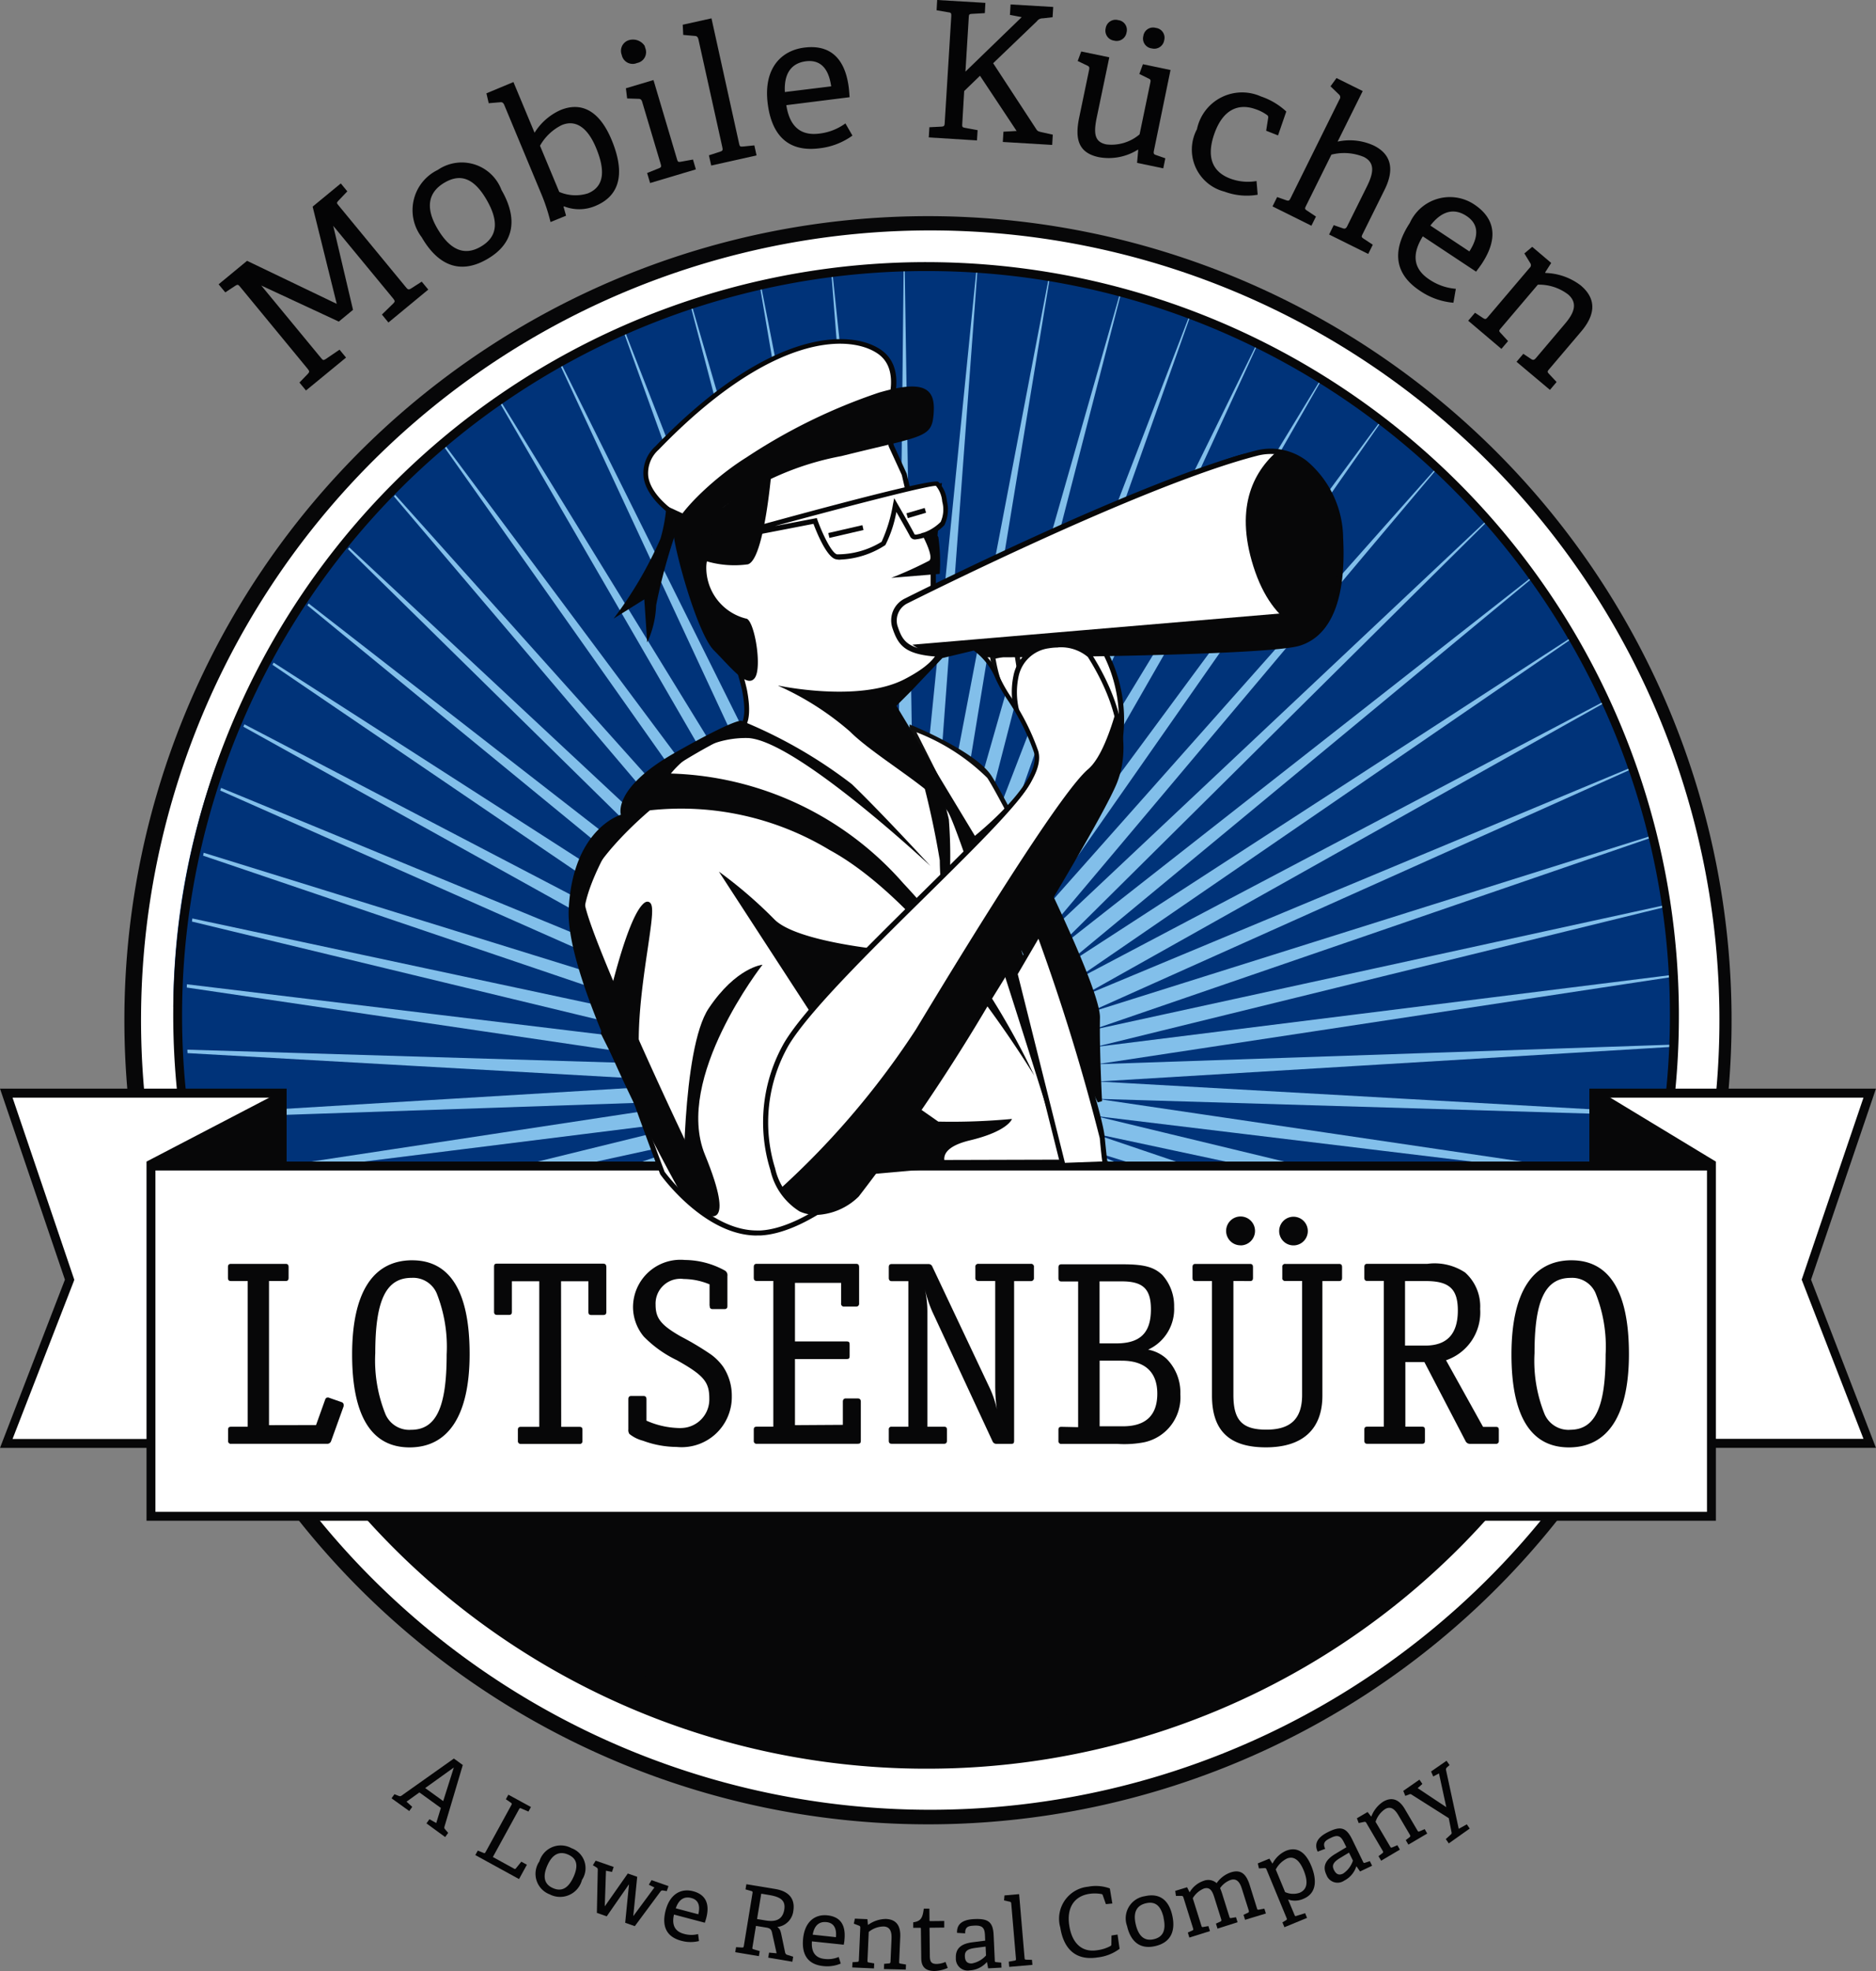
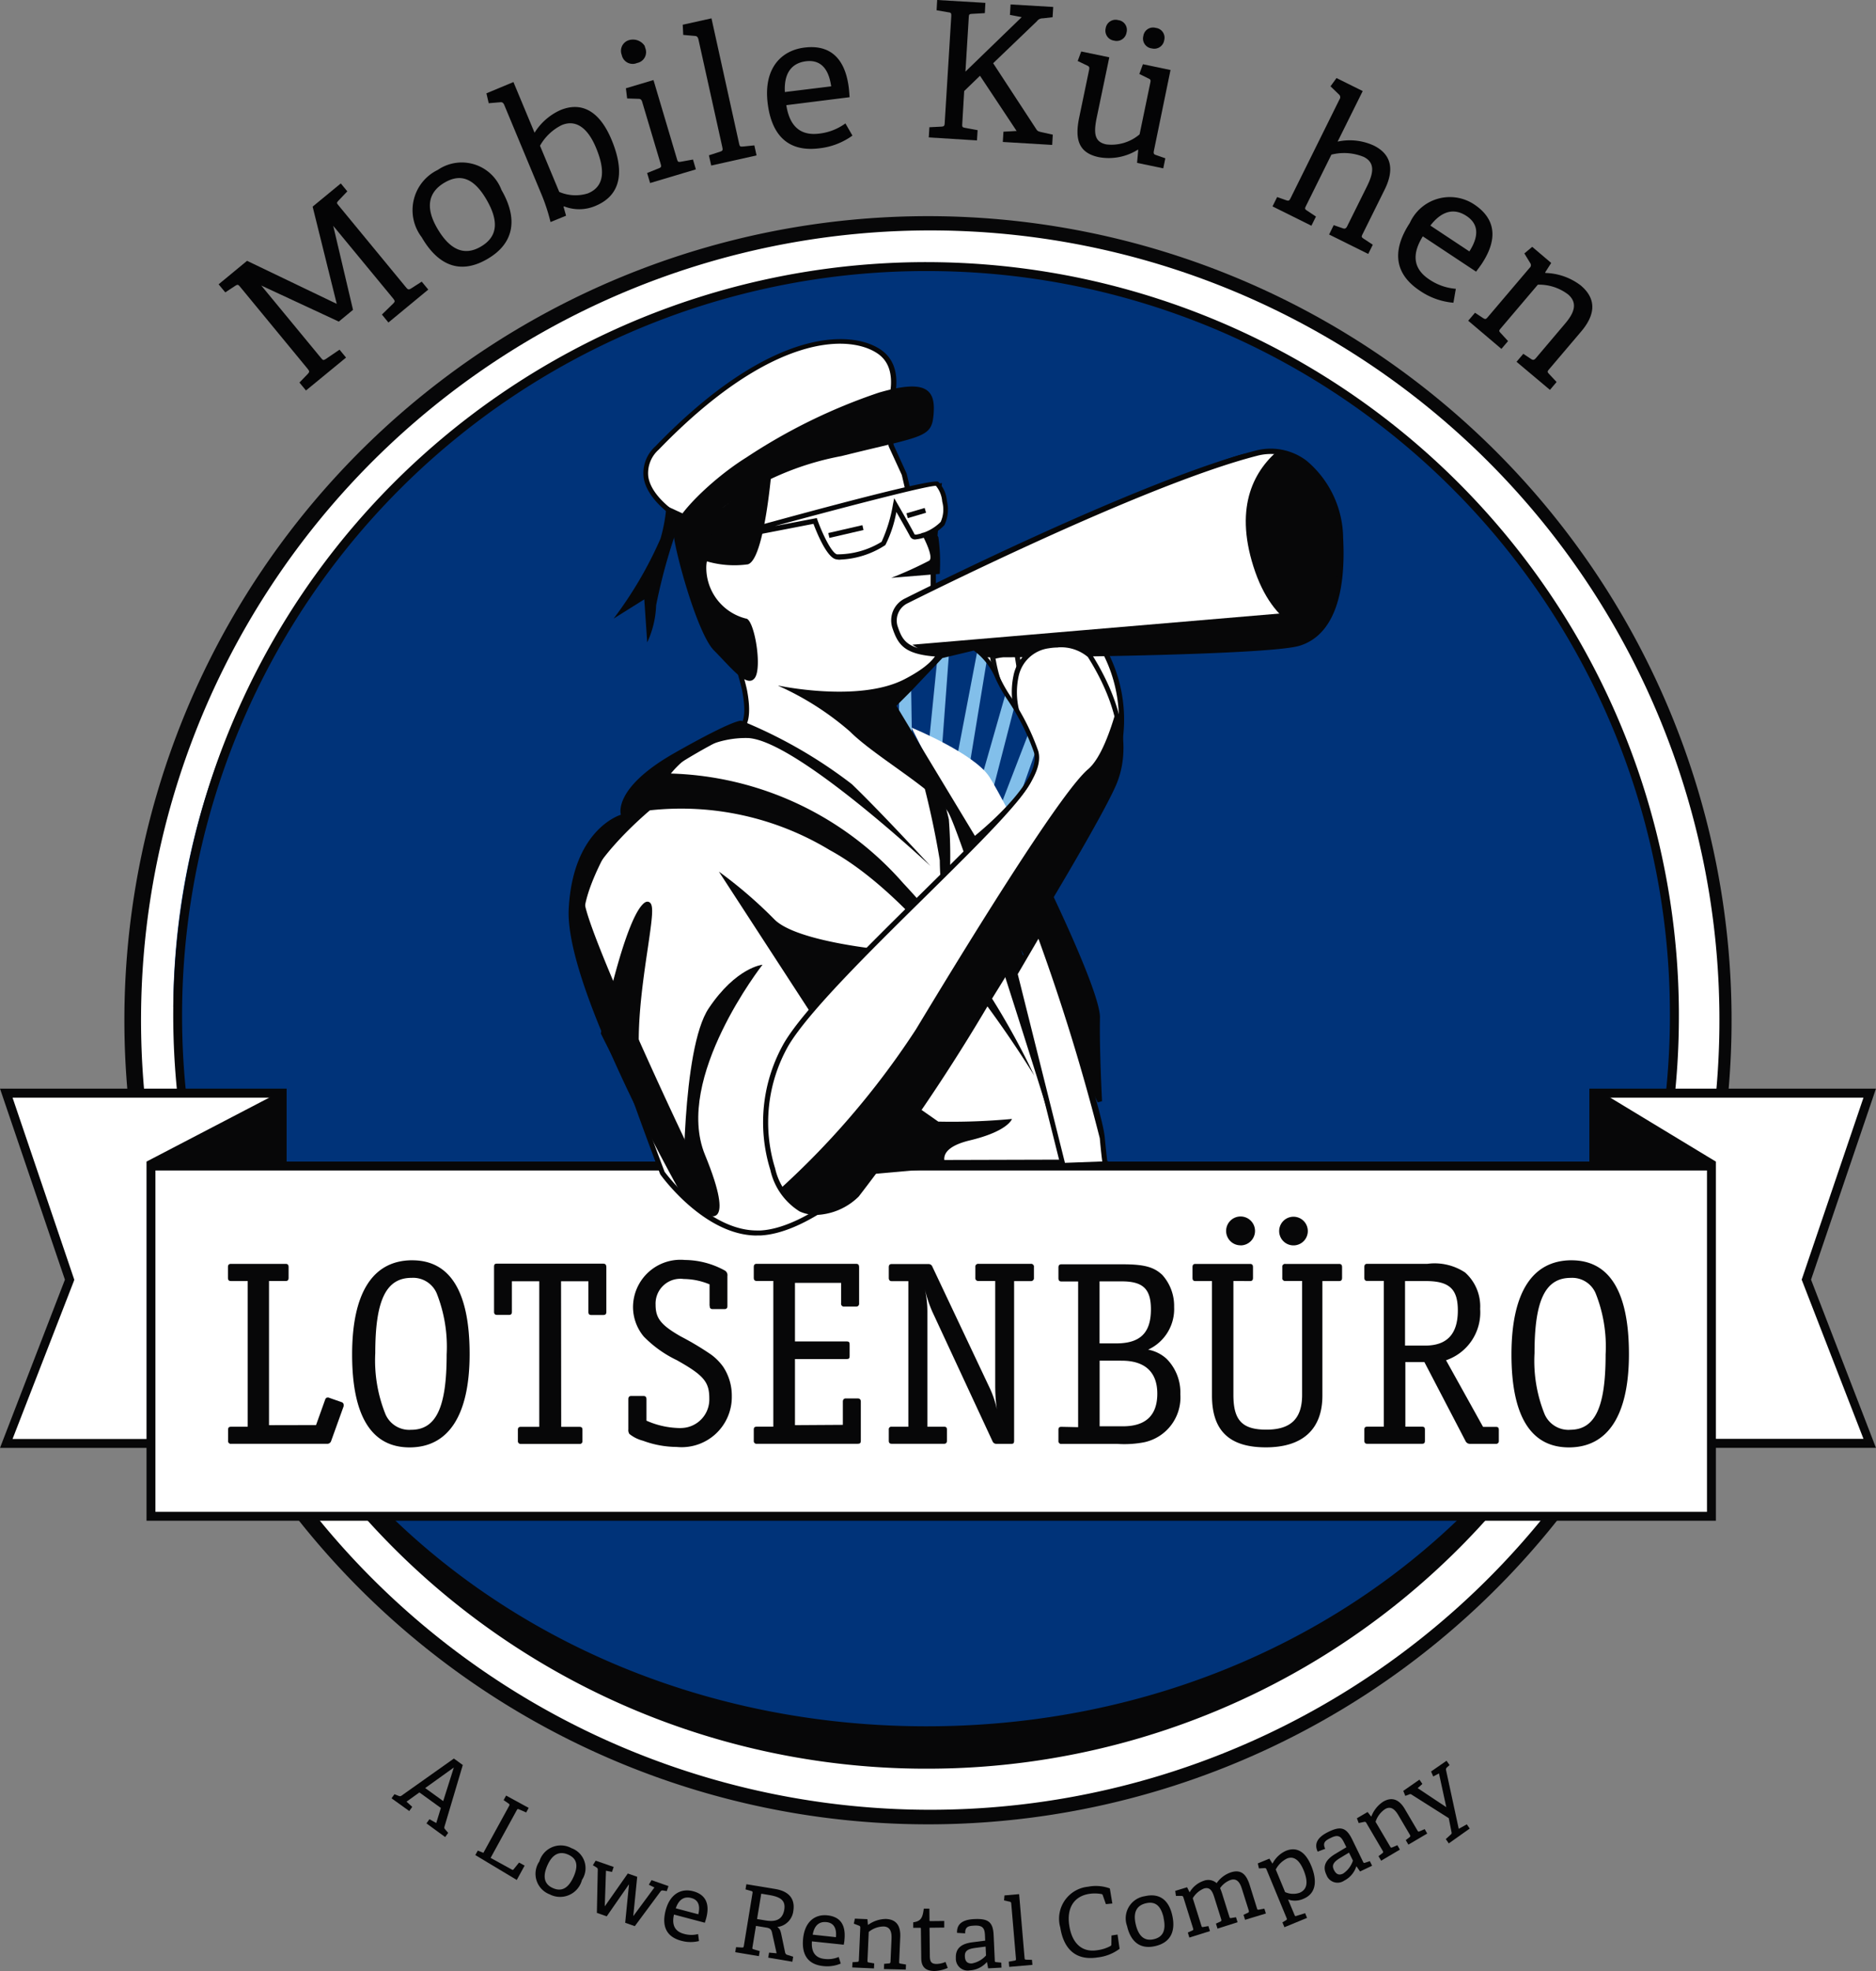
<svg xmlns="http://www.w3.org/2000/svg" width="74.786" height="78.525" viewBox="0 0 74.786 78.525">
  <rect x="0" y="0" width="74.786" height="78.525" fill="#808080" stroke="none" />
  <defs>
    <clipPath id="a">
      <rect width="74.786" height="78.526" fill="none" />
    </clipPath>
    <clipPath id="b">
-       <path d="M44.68,21.476A29.736,29.736,0,0,0,15.019,51.282v.027A29.662,29.662,0,1,0,44.68,21.476Z" transform="translate(-15.019 -21.476)" fill="none" />
-     </clipPath>
+       </clipPath>
    <clipPath id="d">
      <path d="M86.5,36.443c-4.677,1.2-13.944,5.878-13.944,5.878a.874.874,0,0,0-.457,1.034c.23.691.457,1.034,1.94,1.093s12.85-.035,14.162-.439,1.776-2,1.658-4.185c-.1-1.935-1.252-3.458-2.764-3.458a2.391,2.391,0,0,0-.595.077" transform="translate(-72.059 -36.366)" fill="none" />
    </clipPath>
    <clipPath id="f">
      <path d="M71.7,53.21v0c-.418,1.794,1.089,2.509.566,4.02S64.1,65.218,62.54,67.854s-.629,6.047.574,6.573a2.026,2.026,0,0,0,2.247-.581c1.259-1.113,9.364-14.25,10.257-16.414s-.725-4.661-.987-5.074a1.767,1.767,0,0,0-1.262-.406c-.042,0-.084,0-.126,0A1.581,1.581,0,0,0,71.7,53.21" transform="translate(-61.717 -51.947)" fill="none" />
    </clipPath>
    <clipPath id="h">
      <path d="M73.92,52.531l-1.266,1.334-.638.638h.008l3.216,5.324s2.842-2.224,2.464-3.49a24.918,24.918,0,0,0-1.58-3.041,2.805,2.805,0,0,0-.884-1.08Z" transform="translate(-72.016 -52.217)" fill="none" />
    </clipPath>
  </defs>
  <g transform="translate(0)">
    <g clip-path="url(#a)">
      <path d="M32.952,144.241l.119-.166.272.152.184-.6-.856-.619-.513.368.228.207-.12.166-.706-.507.117-.163.156.062c.058.023.08.025.119,0l2.094-1.483.355.258-.733,2.466c-.014.044.006.069.036.105l.114.133-.12.166Zm1.092-2.226-1.142.819.718.519Z" transform="translate(-15.952 -71.597)" fill="#040405" />
-       <path d="M38.313,146.983l.1-.179.222.09c.05.021.063.015.09-.035l1.022-1.863c.028-.051.029-.066-.016-.1l-.2-.137.1-.182.9.491-.1.182-.288-.125c-.051-.024-.062-.012-.088.035l-1.042,1.9.843.463c.036.02.048.022.073-.007l.218-.27.222.122-.313.571Z" transform="translate(-19.365 -73.076)" fill="#040405" />
+       <path d="M38.313,146.983l.1-.179.222.09l1.022-1.863c.028-.051.029-.066-.016-.1l-.2-.137.1-.182.9.491-.1.182-.288-.125c-.051-.024-.062-.012-.088.035l-1.042,1.9.843.463c.036.02.048.022.073-.007l.218-.27.222.122-.313.571Z" transform="translate(-19.365 -73.076)" fill="#040405" />
      <path d="M43.337,149.3a.89.89,0,0,1,1.281-.528.846.846,0,0,1,.417,1.265.9.9,0,0,1-1.286.575.874.874,0,0,1-.412-1.313m1.364.612c.2-.453.128-.727-.208-.879s-.627-.041-.832.416-.13.761.213.913.614.022.827-.452" transform="translate(-21.835 -75.14)" fill="#040405" />
      <path d="M49.078,152.365l.152-1.535-.888,1.278-.393-.137.036-1.726c0-.047-.015-.061-.054-.087l-.142-.086.112-.181.718.25-.068.2-.239-.05-.048,1.42.918-1.309.375.131L49.4,152.1l.843-1.141-.223-.11.108-.182.676.236-.068.2-.137-.023c-.064-.011-.084,0-.114.04L49.461,152.5Z" transform="translate(-24.155 -75.761)" fill="#040405" />
      <path d="M54.927,154.3a1.4,1.4,0,0,1-.71-.012c-.66-.175-.761-.667-.619-1.212.179-.67.632-.882,1.094-.761.447.118.69.44.523,1.074-.012.047-.036.119-.056.181l-1.229-.325c-.086.372,0,.665.4.769a1.073,1.073,0,0,0,.561.008Zm-.027-1.066c.1-.418-.055-.59-.278-.648-.245-.066-.485.012-.621.41Z" transform="translate(-27.062 -76.968)" fill="#040405" />
      <path d="M60.578,154.711l.034-.2.3.026-.183-.824c-.029-.128-.079-.175-.229-.2l-.411-.067-.139.849c-.01.059-.01.069.048.085l.242.071-.034.2-.943-.157.033-.2.238.014c.053,0,.063-.009.072-.066l.345-2.1c.009-.056,0-.073-.047-.085l-.231-.065.034-.206,1.146.189c.675.111.784.514.726.873a.729.729,0,0,1-.64.643c.114.076.131.16.164.308l.147.7a.124.124,0,0,0,.1.105l.223.07-.032.2Zm-.1-1.481c.355.058.668,0,.74-.432.062-.381-.17-.512-.627-.586l-.291-.049-.167,1.01Z" transform="translate(-29.953 -76.718)" fill="#040405" />
      <path d="M66.222,156.2a1.377,1.377,0,0,1-.7.1c-.682-.071-.858-.543-.8-1.1.072-.69.49-.969.964-.921s.751.33.683.982c0,.051-.016.125-.027.188l-1.269-.133c-.029.382.1.66.51.7a1.084,1.084,0,0,0,.558-.079Zm-.191-1.051c.039-.43-.147-.576-.376-.6-.254-.027-.478.087-.551.5Z" transform="translate(-32.706 -77.971)" fill="#040405" />
      <path d="M69.962,156.577l.009-.208.182-.016c.05,0,.069-.02.072-.072l.04-.9c.011-.246-.028-.486-.308-.5a.952.952,0,0,0-.6.216l-.05,1.139c0,.06,0,.068.057.079l.211.036-.009.2-.867-.038.01-.208.19-.014c.05-.005.061-.016.064-.073l.057-1.286c0-.041-.008-.069-.046-.082l-.212-.082.043-.2.5.022.02.225.011,0a1.219,1.219,0,0,1,.71-.234c.435.02.585.3.567.719l-.043.983c0,.061,0,.068.057.078l.215.036-.009.2Z" transform="translate(-34.725 -78.129)" fill="#040405" />
      <path d="M74.987,156.111a1.418,1.418,0,0,1-.525.123c-.363,0-.528-.164-.531-.507l-.014-1.177c0-.022,0-.037-.03-.037h-.277v-.218c.294-.042.377-.16.422-.546l.223,0,.005.461c0,.022,0,.037.03.037l.558-.006v.263l-.587.007.012,1.116c0,.238.061.328.277.327a1,1,0,0,0,.348-.08Z" transform="translate(-37.206 -77.709)" fill="#040405" />
      <path d="M78.333,156.552l-.044-.245-.012,0a.965.965,0,0,1-.672.326.473.473,0,0,1-.558-.495c-.016-.378.211-.567.662-.624l.507-.065-.008-.2c-.012-.276-.071-.409-.4-.4-.231.011-.4.025-.389.31l-.325-.02c-.022-.465.406-.538.706-.55.541-.022.73.121.753.643l.046,1c0,.061.006.069.064.074l.193.018.009.2Zm-.1-.867-.426.056c-.324.045-.409.143-.4.34s.1.284.278.276a.986.986,0,0,0,.564-.318Z" transform="translate(-38.942 -78.133)" fill="#040405" />
      <path d="M81.138,155.481l-.018-.207.233-.042c.052-.009.058-.024.053-.081l-.187-2.19c0-.042-.017-.067-.055-.076l-.232-.051.017-.2.584-.051.217,2.541c.006.06.01.067.068.07l.227.007.018.2Z" transform="translate(-40.906 -77.12)" fill="#040405" />
      <path d="M87.776,154.432a1.774,1.774,0,0,1-.866.343c-.913.147-1.37-.37-1.5-1.193A1.282,1.282,0,0,1,86.3,152a1.3,1.3,0,0,1,.223-.041,1.611,1.611,0,0,1,.863.069l.1.6-.257.026-.121-.345c-.009-.034-.023-.054-.06-.058a1.5,1.5,0,0,0-.489-.006c-.587.095-.906.545-.787,1.278s.538,1.062,1.122.965a1.5,1.5,0,0,0,.512-.163.07.07,0,0,0,.041-.075l.005-.347.241-.038Z" transform="translate(-43.143 -76.792)" fill="#040405" />
      <path d="M90.792,153.908a.891.891,0,0,1,.528-1.143.874.874,0,0,1,.178-.046c.632-.144.968.2,1.095.761.14.617-.049,1.084-.681,1.228s-.986-.213-1.12-.8m1.457-.331c-.11-.485-.336-.66-.7-.577s-.525.345-.413.833.355.685.721.6.5-.352.388-.859" transform="translate(-45.862 -77.174)" fill="#040405" />
      <path d="M97.509,152.67l-.062-.2.166-.076c.046-.019.058-.043.043-.094l-.275-.871c-.07-.225-.189-.428-.445-.348a.883.883,0,0,0-.422.326c.026.063.055.138.08.217l.288.919c.019.058.024.065.081.054l.185-.03.062.2-.8.254-.062-.2.167-.076c.046-.018.059-.042.044-.093l-.275-.874c-.065-.206-.152-.437-.413-.355a.928.928,0,0,0-.447.387l.343,1.092c.018.057.025.064.081.053l.2-.035.061.2-.821.257-.061-.2.174-.078c.05-.024.05-.037.035-.091l-.385-1.23c-.013-.04-.032-.061-.071-.061l-.228,0-.027-.2.473-.144.1.2H95.3a1.022,1.022,0,0,1,.558-.456.5.5,0,0,1,.518.092,1.133,1.133,0,0,1,.57-.43c.411-.13.614.085.746.5l.291.93c.018.058.025.064.081.055l.214-.04.062.194Z" transform="translate(-47.875 -76.184)" fill="#040405" />
      <path d="M102.451,152.081l-.08-.193.135-.08c.046-.027.051-.042.031-.094l-.8-1.934c-.015-.039-.036-.059-.076-.055l-.226.014-.046-.2.463-.19.116.19h.012a1.113,1.113,0,0,1,.527-.5c.393-.161.761-.019,1.015.6.216.526.236,1.083-.313,1.31a.82.82,0,0,1-.613.027l.254.606c.022.056.031.065.084.047l.342-.108.077.189Zm.027-1.4a.786.786,0,0,0,.573.03c.333-.137.345-.465.163-.906-.2-.476-.444-.551-.661-.461a1.012,1.012,0,0,0-.447.438Z" transform="translate(-51.248 -75.3)" fill="#040405" />
      <path d="M107.836,149l-.139-.2h-.011a.966.966,0,0,1-.483.566.469.469,0,0,1-.707-.232c-.167-.339-.035-.6.355-.836l.44-.263-.088-.177c-.121-.248-.229-.346-.524-.2-.207.1-.355.183-.232.439l-.3.113c-.2-.418.158-.655.426-.787.481-.237.71-.181.942.286l.438.9c.027.054.034.06.088.041l.185-.061.09.183Zm-.441-.752-.367.223c-.278.171-.318.3-.231.472s.2.22.364.141a.987.987,0,0,0,.391-.517Z" transform="translate(-53.618 -74.44)" fill="#040405" />
      <path d="M111.426,146.749l-.105-.18.145-.112c.041-.027.047-.054.02-.1l-.456-.774c-.125-.212-.289-.393-.531-.251a.965.965,0,0,0-.382.507l.58.983c.03.05.037.057.09.035l.2-.086.1.177-.747.44-.106-.18.152-.115c.042-.034.043-.046.014-.1l-.65-1.107a.071.071,0,0,0-.082-.044l-.223.047-.072-.19.427-.25.139.177h.011a1.22,1.22,0,0,1,.468-.587c.376-.221.66-.062.867.294l.5.849c.032.051.039.057.091.035l.2-.087.1.177Z" transform="translate(-55.281 -73.258)" fill="#040405" />
      <path d="M114.928,145.14l-.119-.172.2-.183c.038-.027.038-.056.025-.112l-.107-.539-1.48-.937a.085.085,0,0,0-.1-.007l-.152.057-.081-.2.644-.447.118.171-.188.167,1.141.759-.292-1.345-.229.122-.085-.2.616-.427.12.172-.1.089a.109.109,0,0,0-.041.106l.507,2.345.321-.179.117.168Z" transform="translate(-57.173 -71.698)" fill="#040405" />
      <path d="M10.026,49.261A32.035,32.035,0,1,1,42.06,81.483,32.036,32.036,0,0,1,10.026,49.261h0" transform="translate(-5.067 -8.801)" fill="#070708" />
      <path d="M11.369,49.838A31.461,31.461,0,1,1,42.83,81.485,31.461,31.461,0,0,1,11.369,49.838" transform="translate(-5.746 -9.383)" fill="#fff" />
      <path d="M13.967,50.966c.094-16.381,13.971-29.584,30.352-29.49a29.661,29.661,0,0,1,29.49,29.831h0a29.935,29.935,0,0,1-29.67,29.81c-16.426-.053-30.017-12.776-29.97-29.2" transform="translate(-7.059 -10.854)" fill="#003379" />
    </g>
    <g transform="translate(7.428 10.621)">
      <g clip-path="url(#b)">
        <path d="M60.688,26.608,43.715,46.762,62.893,28.718,44.187,47.259,64.9,31.016,44.615,47.8l22.077-14.31L45,48.371,68.261,36.109,45.325,48.976,69.587,38.863,45.6,49.609l25.067-7.882L45.811,50.266l25.672-5.594L45.968,50.935l26.066-3.256-25.973,3.94,26.252-.892L46.091,52.309,72.32,53.786,46.067,53l25.992,3.838L45.977,53.682l25.548,6.162-25.7-5.488,24.9,8.442-25.1-7.786L69.669,65.666,45.35,55.646l23,12.775L45.028,56.254,66.8,71.051,44.654,56.832l20.362,16.7L44.228,57.373,63.021,75.84,43.753,57.871,60.827,77.956,43.243,58.328,58.457,79.871,42.688,58.734l13.23,22.834L42.1,59.091,53.246,83.019,41.485,59.394l8.969,24.835L40.843,59.636l6.723,25.543L40.184,59.823,44.6,85.869l-5.09-25.921,2.08,26.336L38.83,60.012l-.281,26.417-.406-26.415L35.512,86.3l1.947-26.342L32.5,85.9l4.291-26.06L29.525,85.223l6.6-25.569-9.489,24.63,8.846-24.87L23.83,83.088,34.856,59.117,21.145,81.644,34.268,58.766,18.6,79.965l15.109-21.6-17.494,19.7L33.191,57.909,14.014,75.957l18.7-18.545L12.007,73.657,32.286,56.872,10.213,71.186,31.907,56.3,8.642,68.563,31.582,55.7,7.319,65.81,31.309,55.061,6.239,62.949l24.855-8.54L5.418,60l25.521-6.266L4.869,56.994l25.98-3.941-26.261.894,26.22-1.584L4.581,50.884l26.256.79L4.846,47.84l26.082,3.154L5.38,44.83l25.7,5.489-24.9-8.443,25.11,7.784L7.242,39.01,31.554,49.027l-23-12.777,23.322,12.17L10.11,33.621,32.254,47.84,11.886,31.14,32.679,47.3l-18.8-18.471L33.145,46.8,16.078,26.712,33.658,46.343,18.448,24.8,34.216,45.94,20.985,23.108,34.8,45.582,23.662,21.653,35.421,45.279,26.453,20.445l9.608,24.591L29.342,19.492l7.377,25.359L32.3,18.806l5.09,25.917L35.321,18.385,38.079,44.66l.276-26.418.409,26.415L41.4,18.369,39.448,44.717l4.965-25.943-4.29,26.062L47.38,19.45l-6.6,25.569,9.494-24.632L41.43,45.259,53.074,21.584,42.046,45.556l13.715-22.53L42.637,45.907,58.3,24.706,43.192,46.311Z" transform="translate(-9.743 -19.842)" fill="#82bfea" />
        <rect width="62.207" height="14.871" transform="translate(-1.408 47.42)" fill="#070708" />
        <path d="M74.373,128.6H11.81V113.373H74.373Zm-62.207-.355H74.017V113.728H12.165Z" transform="translate(-13.397 -67.924)" fill="#070708" />
      </g>
    </g>
    <g clip-path="url(#a)">
      <path d="M44.137,81.138A30.011,30.011,0,1,1,73.985,50.965h0v.163a29.953,29.953,0,0,1-29.848,30.01m.008-59.666A29.656,29.656,0,0,0,14.316,50.954c-.1,16.379,13.1,28.4,29.482,28.495S73.531,67.68,73.627,51.3v-.173A29.6,29.6,0,0,0,44.145,21.472" transform="translate(-7.057 -10.673)" fill="#070708" />
      <path d="M128.472,88.063v13.955h11L136.947,95.5l2.525-7.436Z" transform="translate(-64.935 -44.51)" fill="#fff" />
      <path d="M128.472,88.062v3.161l4.866-.434-4.5-2.724-.009,0Z" transform="translate(-64.935 -44.51)" fill="#070708" />
      <path d="M128.113,87.7v14.31h11.425l-2.587-6.7,2.588-7.611Zm.355.358h10.573l-2.446,7.2-.018.051,2.464,6.343H128.468Z" transform="translate(-64.754 -44.328)" fill="#070708" />
      <path d="M.5,88.063,3.027,95.5.5,102.017h11V88.063Z" transform="translate(-0.254 -44.51)" fill="#fff" />
      <path d="M11.81,90.79l5.408.451V88.066H17.04Z" transform="translate(-5.969 -44.512)" fill="#070708" />
      <path d="M0,87.7l2.588,7.611L0,102.013H11.426V87.7Zm2.943,7.67.018-.058L.5,88.058H11.07v13.6H.5Z" transform="translate(0 -44.328)" fill="#070708" />
      <rect width="62.207" height="13.955" transform="translate(5.942 46.444)" fill="#fff" />
      <path d="M74.372,107.882H11.81V93.572H74.372Zm-62.207-.355H74.017v-13.6H12.165Z" transform="translate(-5.969 -47.295)" fill="#070708" />
      <path d="M78.188,50.614,76.81,50.58l.3-.543Z" transform="translate(-38.823 -25.291)" fill="#0e0e0e" />
      <path d="M20.011,108.243V102.5h.664c.085,0,.117-.043.117-.128v-.425c0-.087-.032-.13-.117-.13H18.493c-.085,0-.119.044-.119.13v.426c0,.085.034.128.119.128h.669v5.805H18.5c-.085,0-.12.032-.12.116v.443a.107.107,0,0,0,.09.121.1.1,0,0,0,.03,0h3.826a.161.161,0,0,0,.161-.11l.5-1.389v-.055a.113.113,0,0,0-.083-.106l-.491-.172a.1.1,0,0,0-.055-.012c-.055,0-.087.021-.11.087l-.362,1.01Z" transform="translate(-9.287 -51.464)" fill="#070708" />
      <path d="M30.787,101.524c-1.573,0-2.4,1.292-2.4,3.755s.781,3.7,2.291,3.7c1.559,0,2.393-1.292,2.393-3.72,0-2.473-.77-3.734-2.287-3.734m-.064,6.754a1.033,1.033,0,0,1-1-.614,5.724,5.724,0,0,1-.41-2.441c0-2.1.425-3,1.446-3a1.023,1.023,0,0,1,1,.609,5.79,5.79,0,0,1,.4,2.445c0,2.126-.426,3-1.421,3Z" transform="translate(-14.35 -51.314)" fill="#070708" />
      <path d="M42.494,102.5h1.09v1.224c0,.087.035.121.12.121h.469c.086,0,.127-.034.127-.121v-1.764c0-.119-.03-.162-.148-.162H39.971c-.128,0-.148.022-.148.152v1.772c0,.086.045.12.127.12h.468c.075,0,.117-.034.117-.12V102.5h1.09v5.8H40.9c-.087,0-.127.032-.127.117v.443a.11.11,0,0,0,.1.122h2.355a.105.105,0,0,0,.119-.091h0a.1.1,0,0,0,0-.03v-.443c0-.085-.036-.117-.119-.117h-.728Z" transform="translate(-20.128 -51.455)" fill="#070708" />
      <path d="M53.9,103.331c0,.074.03.118.118.118h.47c.086,0,.117-.045.117-.119v-1.2a.215.215,0,0,0-.095-.213,3.351,3.351,0,0,0-1.6-.425A1.891,1.891,0,0,0,50.85,103.2c-.005.057-.008.115-.008.172a1.85,1.85,0,0,0,.425,1.167,4.625,4.625,0,0,0,1.316.942c1.081.605,1.3.871,1.3,1.526a1.138,1.138,0,0,1-1.1,1.179,1.116,1.116,0,0,1-.152,0,3.374,3.374,0,0,1-1.253-.292v-.853c0-.085-.034-.13-.119-.13h-.485c-.087,0-.118.045-.118.13v1.2a.279.279,0,0,0,.042.183,1.444,1.444,0,0,0,.544.27,3.913,3.913,0,0,0,1.338.247,2,2,0,0,0,2.2-2.03,2.079,2.079,0,0,0-.342-1.161,2.16,2.16,0,0,0-.489-.493,11.569,11.569,0,0,0-1.207-.721c-.793-.454-1-.725-1-1.261a.988.988,0,0,1,.942-1.033,1,1,0,0,1,.181.008,2.718,2.718,0,0,1,1.028.213v.849Z" transform="translate(-25.607 -51.294)" fill="#070708" />
      <path d="M62.4,108.233V105.6h2.039c.121,0,.14-.021.14-.14v-.41c0-.128-.019-.152-.14-.152H62.4v-2.334h1.839v.818a.113.113,0,0,0,.092.128.1.1,0,0,0,.035,0h.471a.111.111,0,0,0,.12-.1h0a.124.124,0,0,0,0-.027v-1.415c0-.128-.024-.162-.141-.162H60.877c-.085,0-.119.042-.119.13v.425c0,.085.034.128.119.128h.66v5.806h-.66c-.085,0-.119.032-.119.117v.443a.109.109,0,0,0,.09.121h4.028c.121,0,.149-.021.149-.14V107.3c0-.087-.04-.131-.125-.131h-.475c-.072,0-.116.044-.116.131v.921Z" transform="translate(-30.709 -51.455)" fill="#070708" />
      <path d="M75.884,106.757a6.355,6.355,0,0,0,.064.85,3.788,3.788,0,0,0-.268-.812l-2.3-4.864a.163.163,0,0,0-.162-.11H71.757c-.085,0-.117.042-.117.13v.423c0,.086.042.129.117.129h.664v5.8h-.664a.1.1,0,0,0-.117.083h0a.113.113,0,0,0,0,.032v.443c0,.077.032.121.117.121h2.085c.085,0,.116-.045.116-.121v-.443c0-.085-.032-.116-.116-.116h-.664v-4.546a3.96,3.96,0,0,0-.106-.958,5.2,5.2,0,0,0,.3.913l2.405,5.174a.164.164,0,0,0,.159.1H76.5c.115,0,.136-.021.136-.14V102.5h.662a.116.116,0,0,0,.128-.1.174.174,0,0,0,0-.032v-.425a.113.113,0,0,0-.094-.13.1.1,0,0,0-.034,0H75.22a.114.114,0,0,0-.13.095.117.117,0,0,0,0,.032v.427a.115.115,0,0,0,.1.129h.693v4.257Z" transform="translate(-36.209 -51.461)" fill="#070708" />
      <path d="M85.435,108.321c-.084,0-.12.032-.12.117v.443a.11.11,0,0,0,.09.121.1.1,0,0,0,.03,0h2.233a4.221,4.221,0,0,0,1.053-.063,1.827,1.827,0,0,0,1.454-1.915,1.9,1.9,0,0,0-.546-1.41,1.494,1.494,0,0,0-.738-.368,1.779,1.779,0,0,0,1.036-1.7,1.842,1.842,0,0,0-.47-1.275c-.339-.323-.736-.425-1.6-.425H85.435c-.084,0-.12.042-.12.131v.423c0,.086.037.13.12.13H86.1v5.805Zm2.4-5.795c.851,0,1.167.3,1.167,1.116,0,.934-.426,1.355-1.382,1.355h-.666v-2.472Zm0,3.16c.928,0,1.421.453,1.421,1.314s-.457,1.3-1.37,1.3h-.929v-2.615Z" transform="translate(-43.121 -51.476)" fill="#070708" />
      <path d="M98.418,100.569c.085,0,.117-.042.117-.127v-.426c0-.087-.032-.13-.117-.13H96.239c-.084,0-.115.043-.115.13v.426c0,.086.031.127.115.127H96.9v4.562c0,1.4.693,2.063,2.148,2.063s2.254-.71,2.254-2.063v-4.562h.664c.087,0,.12-.042.12-.127v-.426c0-.087-.032-.13-.12-.13H99.83a.111.111,0,0,0-.127.092v0a.1.1,0,0,0,0,.034v.426a.111.111,0,0,0,.091.127h0a.114.114,0,0,0,.032,0h.667v4.539c0,.946-.45,1.385-1.426,1.385s-1.313-.387-1.313-1.385v-4.538Zm-.387-1.421a.576.576,0,1,0-.567-.585h0v0a.573.573,0,0,0,.565.582h.005Zm2.126,0a.571.571,0,1,0-.015,0Z" transform="translate(-48.585 -49.531)" fill="#070708" />
      <path d="M114.007,108.837a.191.191,0,0,0,.191.122h1.023a.106.106,0,0,0,.118-.093.127.127,0,0,0,0-.028V108.4c0-.086-.038-.117-.115-.117h-.514l-1.475-2.654a2.012,2.012,0,0,0,1.36-2.046,1.81,1.81,0,0,0-.6-1.45,2.2,2.2,0,0,0-1.5-.346h-2.4c-.085,0-.117.042-.117.129v.425c0,.085.032.128.117.128h.66v5.807h-.66c-.085,0-.117.032-.117.117v.443c0,.077.032.121.117.121h2.182c.086,0,.116-.034.116-.121v-.443c0-.085-.03-.117-.116-.117h-.664V105.7h.758l1.637,3.141Zm-2.4-6.363h.822c.931,0,1.276.311,1.276,1.171,0,.935-.426,1.4-1.305,1.4h-.8v-2.57Z" transform="translate(-55.589 -51.436)" fill="#070708" />
      <path d="M124.237,101.524c-1.573,0-2.4,1.292-2.4,3.755s.778,3.7,2.29,3.7c1.562,0,2.393-1.292,2.393-3.72,0-2.473-.77-3.734-2.287-3.734m-.064,6.754a1.042,1.042,0,0,1-1.007-.614,5.661,5.661,0,0,1-.406-2.44c0-2.1.424-3,1.444-3a1.014,1.014,0,0,1,.99.609,5.726,5.726,0,0,1,.4,2.443c0,2.125-.426,3-1.421,3Z" transform="translate(-61.583 -51.314)" fill="#070708" />
      <path d="M73.493,58.624s2.471,1.015,3.088,1.947,4.352,8.3,4.325,9.605.083,3.333.083,3.333l-7.5-14.878Z" transform="translate(-37.146 -29.631)" fill="#070708" />
      <path d="M80.821,73.42,73.317,58.5v-.132l.122.044c.1.042,2.5,1.038,3.129,1.979s4.366,8.327,4.339,9.658c-.026,1.281.082,3.3.083,3.324ZM73.59,58.673l7.2,14.293c-.03-.664-.082-1.988-.062-2.92.024-1.236-3.653-8.561-4.313-9.554a8.247,8.247,0,0,0-2.827-1.819" transform="translate(-37.057 -29.502)" fill="#070708" />
      <path d="M51.537,36.732c.516,1.608,1.488,2.911,1.825,4.634s-.37,1.615-.37,1.615A23.634,23.634,0,0,0,49.8,44.835c-.627.579-2.88,3.826-2.937,5.508s3.227,10.287,3.227,10.287,1.8,2.5,3.913,2.385,4.74-2.8,4.74-2.8l7.638-.019a15.839,15.839,0,0,1-.817-2.921,39.327,39.327,0,0,0-1.883-5.314,53.194,53.194,0,0,0,4.25-7.136A5.783,5.783,0,0,0,67.3,39.17s7.227-.323,7.639-.323a2.507,2.507,0,0,0,1.769-2.1c.07-1.224-2.291-4.691-3.278-4.691s-12.539,5.248-12.539,5.248V36.2c0-.291.232-2.946.232-2.946l-1.227.23-.16-.685L59.21,31.65l-.261-1.065s.944-1.887-.214-2.68-4.331-.848-8.86,3.842c-1.488,1.546,1.173,2.944,1.173,2.944a6.657,6.657,0,0,0,.479,2.025Z" transform="translate(-23.688 -13.899)" fill="#fff" />
      <path d="M53.762,63.024c-2.076,0-3.775-2.33-3.848-2.433l-.012-.023c-.135-.352-3.29-8.642-3.231-10.326s2.3-4.957,2.97-5.579a23.344,23.344,0,0,1,3.211-1.87l.027-.014.031,0A.25.25,0,0,0,53.1,42.7c.107-.116.259-.456.069-1.412a11.248,11.248,0,0,0-1.01-2.7,15.5,15.5,0,0,1-.81-1.915l0,0a8.445,8.445,0,0,1-.491-2.015c-.271-.152-1.455-.868-1.609-1.821a1.435,1.435,0,0,1,.463-1.251c4.592-4.755,7.811-4.66,8.99-3.854,1.14.782.387,2.5.261,2.774l.254,1.029.516,1.135.144.609,1.262-.236-.011.13c0,.026-.231,2.654-.231,2.937v.95c1.381-.623,11.49-5.195,12.438-5.195.3,0,.711.269,1.212.8,1.044,1.106,2.217,3.1,2.166,4a2.6,2.6,0,0,1-1.87,2.189c-.369,0-6.329.267-7.453.317a5.889,5.889,0,0,1,.542,5.6A52.924,52.924,0,0,1,63.7,51.878a37.4,37.4,0,0,1,1.869,5.289,15.656,15.656,0,0,0,.812,2.9l.051.135h-.145l-7.6.019c-.311.311-2.74,2.689-4.773,2.8-.051,0-.1,0-.152,0m-3.679-2.537c.125.166,1.773,2.339,3.682,2.339.046,0,.091,0,.137,0,2.05-.111,4.644-2.744,4.673-2.771l.029-.031h.042L66.14,60a15.875,15.875,0,0,1-.768-2.806A39.576,39.576,0,0,0,63.495,51.9l-.022-.051.032-.045a53.47,53.47,0,0,0,4.242-7.121,5.727,5.727,0,0,0-.626-5.553L67,38.982l.193-.01c.294-.013,7.232-.324,7.643-.324a2.4,2.4,0,0,0,1.668-2c.051-.845-1.116-2.8-2.11-3.853-.447-.473-.825-.733-1.066-.733-.764,0-8.51,3.428-12.5,5.24l-.14.064V36.1c0-.258.175-2.28.221-2.824L59.72,33.5l-.181-.777-.519-1.132-.276-1.117.016-.032c.008-.019.891-1.819-.18-2.553-1.126-.774-4.232-.832-8.735,3.828a1.248,1.248,0,0,0-.411,1.08c.152.956,1.545,1.7,1.559,1.706l.059.031-.006.066a6.977,6.977,0,0,0,.474,1.986l.008.014a15.254,15.254,0,0,0,.809,1.9,11.539,11.539,0,0,1,1.022,2.747c.158.8.115,1.341-.126,1.594a.455.455,0,0,1-.318.142h0a22.89,22.89,0,0,0-3.141,1.827c-.66.609-2.85,3.809-2.906,5.439-.055,1.615,3.072,9.862,3.215,10.236" transform="translate(-23.589 -13.8)" fill="#070708" />
      <path d="M52.215,41.072a22.1,22.1,0,0,0-1.06,3.653A3.785,3.785,0,0,1,50.8,46.2l-.117-1.714-1.222.766a15.691,15.691,0,0,0,1.869-3.186,6.415,6.415,0,0,0,.235-1.3l.638.293Z" transform="translate(-24.999 -20.607)" fill="#070708" />
      <path d="M81.354,55.046l-.166-.074a3.424,3.424,0,0,1-.8-.5,7.134,7.134,0,0,1-.609-1.883l-.02-.1,1.161-.245.015.1ZM80,52.648a6.521,6.521,0,0,0,.526,1.681,3.11,3.11,0,0,0,.579.382l-.348-2.221Z" transform="translate(-40.313 -26.409)" fill="#0e0e0e" />
      <path d="M50.412,77.062s-4.74-8.307-4.574-11.511S47.918,61.8,47.918,61.8s-.359-1.046,2.149-2.467,2.665-1.275,2.665-1.275a18.889,18.889,0,0,1,4.393,2.523c1.258,1.214,3.135,3.263,3.135,3.263s-5.336-4.994-7.268-5.1a3.856,3.856,0,0,0-3.082,1.414,12.807,12.807,0,0,1,9.261,4.367A30.034,30.034,0,0,1,64.4,72.2s-4.08-6.779-8.16-8.994a11.447,11.447,0,0,0-7.166-1.582s-2.812,2.338-2.6,3.7,3.656,8.785,4.423,10.309.629,2.1.629,2.1l-.916-.534Z" transform="translate(-23.166 -29.34)" fill="#070708" />
      <path d="M57.943,70.207,61.6,75.83l3.241-2.469s-3.806-.316-4.7-1.264a17.9,17.9,0,0,0-2.2-1.89" transform="translate(-29.287 -35.485)" fill="#070708" />
      <path d="M55.089,87S55,81.081,56.1,79.446s2.141-1.731,2.141-1.731-3.546,4.524-2.293,7.574.087,2.388.087,2.388Z" transform="translate(-27.844 -39.28)" fill="#070708" />
      <path d="M64.658,32.154c.066-1-.466-1.275-2.189-.774a22.659,22.659,0,0,0-5.288,2.588c-1.356.844-2.9,2.363-2.9,2.948s.935,4.051,1.618,4.735,1.312,1.512,1.624,1.1-.021-2.371-.355-2.371a2.092,2.092,0,0,1-1.576-2.041,1.248,1.248,0,0,1,.673-1.1V35.957a11.46,11.46,0,0,1,4.711-2.049c3.4-.845,3.614-.707,3.684-1.761Z" transform="translate(-27.436 -15.737)" fill="#070708" />
      <path d="M57.446,41.235s8.68-2.425,8.946-2.267A1.675,1.675,0,0,1,66.6,40.55c-.259.317-1.09.684-1.2.472s-.68-1.21-.68-1.21a6.778,6.778,0,0,1-.472,1.531,3.331,3.331,0,0,1-1.888.526c-.367-.111-.837-1.425-.837-1.425l-4.081.792Z" transform="translate(-29.036 -19.692)" fill="#fff" />
      <path d="M62.5,41.9a.682.682,0,0,1-.19-.022c-.36-.111-.746-1.066-.873-1.406l-4,.774-.05-.192c2.5-.7,8.2-2.268,8.951-2.268a.161.161,0,0,1,.075.011,1.237,1.237,0,0,1,.342.761,1.439,1.439,0,0,1-.1.968,1.871,1.871,0,0,1-1.177.569.221.221,0,0,1-.187-.116c-.074-.146-.374-.675-.55-.98a4.818,4.818,0,0,1-.438,1.319,3.534,3.534,0,0,1-1.8.579m-.935-1.655.029.08c.188.526.553,1.3.774,1.365a3.367,3.367,0,0,0,1.782-.5,5.969,5.969,0,0,0,.452-1.484l.05-.254.131.227c.024.04.576,1,.683,1.218a.188.188,0,0,0,.1,0,1.812,1.812,0,0,0,.939-.5,1.2,1.2,0,0,0,.062-.807,1.118,1.118,0,0,0-.25-.627c-.243-.034-3.429.786-6.423,1.6Z" transform="translate(-29.008 -19.602)" fill="#070708" />
      <path d="M66.809,42.113l-.045-.194,1.36-.313.044.193Zm3.126-.788-.055-.191.727-.213.055.19Z" transform="translate(-33.745 -20.683)" fill="#070708" />
      <path d="M62.741,52.227s3.2.688,5.024-.251,1.354-1.573,1.3-1.785-1.2-.264-1.355-.264,1.928-.639,1.928-.639-.166,2.522-.888,2.943-.988.637-.988,1.061,3.03,4,3.086,4.581,2.455,7,2.83,9.471.47,4,.47,4-4.077-13.206-4.653-14.1-2.909-2.195-3.9-3.187a11.453,11.453,0,0,0-2.844-1.816Z" transform="translate(-31.712 -24.913)" fill="#070708" />
      <path d="M86.5,36.443c-4.676,1.2-13.943,5.879-13.943,5.879a.876.876,0,0,0-.457,1.035c.229.691.457,1.033,1.941,1.092s12.85-.034,14.161-.438,1.776-2,1.659-4.184-1.566-3.843-3.362-3.384" transform="translate(-36.422 -18.381)" fill="#fff" />
    </g>
    <g transform="translate(35.638 17.985)">
      <g clip-path="url(#d)">
        <path d="M104.024,34.032s-4.846.863-3.3,5.738S107,41.832,107,41.832l-1.776-6.938Z" transform="translate(-86.395 -35.186)" fill="#070708" />
        <path d="M73.54,50.636l15-1.272,2.559,1.46-16.171.7Z" transform="translate(-72.808 -42.936)" fill="#070708" />
      </g>
    </g>
    <g clip-path="url(#a)">
      <path d="M75.669,44.459c-.829,0-1.455-.006-1.749-.017-1.51-.058-1.791-.419-2.039-1.167a.967.967,0,0,1,.51-1.167c.093-.046,9.33-4.7,13.964-5.886a2.361,2.361,0,0,1,2.039.4A4.071,4.071,0,0,1,89.853,39.7c.127,2.42-.474,3.907-1.736,4.294-1.087.334-8.779.462-12.448.462m10.741-8.027C81.8,37.614,72.583,42.258,72.493,42.3a.764.764,0,0,0-.406.9c.21.63.387.961,1.843,1.019,1.569.064,12.85-.04,14.125-.434,1.462-.45,1.669-2.464,1.584-4.075a3.846,3.846,0,0,0-1.37-2.92,2.146,2.146,0,0,0-1.856-.362" transform="translate(-36.309 -18.267)" fill="#070708" />
      <path d="M73.321,59.3a34.625,34.625,0,0,1,1.2,4.948,11.706,11.706,0,0,0,.254,2.311,18.889,18.889,0,0,0,.107-3.945A8.406,8.406,0,0,0,73.317,59.3Z" transform="translate(-37.057 -29.974)" fill="#070708" />
      <path d="M63.113,74.429c-1.2-.525-2.138-3.937-.574-6.572s9.2-9.115,9.719-10.627-.984-2.228-.565-4.021,2.674-1.264,2.936-.85,1.877,2.911.986,5.074-9,15.3-10.258,16.416a2.025,2.025,0,0,1-2.245.581" transform="translate(-31.194 -26.258)" fill="#fff" />
    </g>
    <g transform="translate(30.523 25.691)">
      <g clip-path="url(#f)">
        <path d="M58.928,75.918a32.681,32.681,0,0,0,7.373-8C69.026,63.4,72.165,58.4,73.16,57.558s1.569-4.313,1.569-4.313l1.2,4.676s-11.913,18.474-13.8,19.158-3.188-1.161-3.188-1.161Z" transform="translate(-60.307 -52.603)" fill="#070708" />
      </g>
    </g>
    <g clip-path="url(#a)">
      <path d="M63.636,74.563a1.537,1.537,0,0,1-.671-.138A2.611,2.611,0,0,1,61.8,72.775a6.385,6.385,0,0,1,.549-5.065c.807-1.361,3.151-3.671,5.418-5.906,2.081-2.049,4.045-3.985,4.292-4.7a2.272,2.272,0,0,0-.238-1.827,3.2,3.2,0,0,1-.332-2.182,1.608,1.608,0,0,1,1.378-1.3,2.092,2.092,0,0,1,1.738.422c.714,1.128,1.776,3.271,1,5.167-.482,1.167-2.93,5.284-5,8.616a74.3,74.3,0,0,1-5.282,7.832,2.544,2.544,0,0,1-1.686.734m9.634-22.607a2.128,2.128,0,0,0-.363.03,1.42,1.42,0,0,0-1.218,1.151,2.992,2.992,0,0,0,.319,2.06,2.463,2.463,0,0,1,.243,1.971c-.263.761-2.154,2.624-4.341,4.78-2.153,2.121-4.592,4.526-5.387,5.865a6.182,6.182,0,0,0-.532,4.9,2.465,2.465,0,0,0,1.059,1.528l.008,0c.039.02.948.482,2.134-.569C66.467,72.553,74.586,59.335,75.42,57.3c.748-1.813-.283-3.888-.964-4.964a1.666,1.666,0,0,0-1.187-.382" transform="translate(-31.09 -26.162)" fill="#070708" />
      <path d="M73.039,42.935s.525.941.316,1.1a15.566,15.566,0,0,1-1.513.685l1.932-.158a7.2,7.2,0,0,0-.055-1.467c-.107-.211-.68-.16-.68-.16" transform="translate(-36.312 -21.698)" fill="#070708" />
      <path d="M70.146,91.742l3.082-.275s-.634-.71.894-1.076,1.675-.853,1.675-.853a25.664,25.664,0,0,1-2.938.106l-.993-.693-1.719,2.788Z" transform="translate(-35.455 -44.959)" fill="#070708" />
      <path d="M48.639,77.971s.884-4.3,1.638-5.063S49.4,77.464,50.151,80s-1.512-2.027-1.512-2.027" transform="translate(-24.584 -36.813)" fill="#070708" />
      <path d="M50.164,80.765c-.124,0-.436-.26-1.719-2.848l-.016-.031.008-.032c.037-.177.9-4.342,1.664-5.113.036-.036.138-.147.258-.087.19.1.132.553-.061,1.864-.231,1.564-.582,3.931-.156,5.353.2.7.187.837.066.885a.1.1,0,0,1-.044.01m-1.526-2.908a23.384,23.384,0,0,0,1.449,2.612,5.148,5.148,0,0,0-.137-.544c-.434-1.462-.082-3.857.152-5.442a8.891,8.891,0,0,0,.166-1.631.217.217,0,0,0-.027.025c-.692.694-1.522,4.577-1.6,4.98" transform="translate(-24.478 -36.713)" fill="#070708" />
      <path d="M82.784,75.157s2.39,6.836,2.517,8.164.137,1.032.137,1.032l-1.7.064-1.911-7.636.951-1.624Z" transform="translate(-41.358 -37.987)" fill="#fff" />
      <path d="M83.549,84.415l-.02-.079-1.922-7.673,1-1.708h.128l.031.066c.1.279,2.4,6.862,2.522,8.187.055.569.087.825.1.94h.036v.107c0,.11-.079.124-.1.125a.07.07,0,0,1-.079-.024Zm-1.73-7.72L83.7,84.214l1.489-.055c-.024-.162-.055-.442-.1-.926a82.677,82.677,0,0,0-2.445-7.947Z" transform="translate(-41.247 -37.886)" fill="#070708" />
      <path d="M56.725,41.453a3.923,3.923,0,0,0,1.76.157c.659-.191.947-3.768.947-3.768s-1.914,1.489-2.109,1.617-.157.538-.157.538Z" transform="translate(-28.671 -19.127)" fill="#070708" />
      <path d="M72.022,54.5l3.216,5.324S78.08,57.6,77.7,56.333a24.809,24.809,0,0,0-1.579-3.041,2.8,2.8,0,0,0-.885-1.08l-1.319.317-1.265,1.334-.638.639Z" transform="translate(-36.4 -26.39)" fill="#003379" />
    </g>
    <g transform="translate(35.616 25.825)">
      <g clip-path="url(#h)">
        <path d="M60.688,26.609,43.715,46.763,62.893,28.719,44.187,47.26,64.9,31.017,44.615,47.8l22.077-14.31L45,48.372,68.261,36.11,45.325,48.977,69.587,38.864,45.6,49.61l25.067-7.882L45.811,50.267l25.672-5.594L45.968,50.936,72.033,47.68,46.061,51.62l26.253-.892L46.09,52.31,72.32,53.787,46.066,53l25.992,3.838L45.976,53.683l25.549,6.161-25.7-5.488,24.9,8.443-25.1-7.786L69.669,65.667,45.35,55.647l23,12.775L45.028,56.255,66.8,71.052,44.654,56.833l20.362,16.7L44.228,57.374,63.021,75.841,43.753,57.872,60.827,77.957,43.243,58.329,58.457,79.872,42.688,58.735,55.919,81.57,42.1,59.092,53.246,83.02,41.486,59.394,50.455,84.23,40.844,59.637,47.567,85.18,40.184,59.824,44.6,85.87l-5.09-25.921,2.08,26.336L38.83,60.013l-.281,26.417-.406-26.415L35.512,86.3l1.947-26.342L32.5,85.9l4.291-26.06L29.525,85.224l6.6-25.569-9.489,24.63,8.846-24.87L23.83,83.089,34.856,59.118,21.145,81.645,34.268,58.767,18.6,79.966l15.109-21.6-17.494,19.7L33.191,57.911,14.014,75.958l18.7-18.545L12.007,73.658,32.286,56.873,10.213,71.187,31.907,56.3,8.643,68.564,31.582,55.7,7.319,65.811,31.309,55.062,6.239,62.95l24.855-8.54L5.421,60l25.518-6.266L4.869,56.995l25.98-3.941-26.262.894,26.22-1.584L4.581,50.885l26.256.79L4.846,47.841l26.082,3.154L5.379,44.829l25.7,5.489-24.9-8.44,25.11,7.784L7.242,39.011,31.554,49.028l-23-12.778L31.876,48.42,10.11,33.622,32.254,47.841l-20.368-16.7L32.679,47.3l-18.8-18.471L33.145,46.8,16.078,26.713,33.658,46.344,18.448,24.8,34.216,45.941,20.985,23.109,34.8,45.583,23.662,21.654,35.421,45.28,26.453,20.446l9.608,24.591L29.342,19.493l7.377,25.359L32.3,18.807,37.4,44.724,35.322,18.386,38.08,44.661l.276-26.418.406,26.415L41.394,18.37,39.447,44.718l4.965-25.943L40.123,44.837,47.38,19.451l-6.6,25.569,9.493-24.632L41.43,45.26,53.074,21.585,42.047,45.557l13.715-22.53L42.637,45.908,58.3,24.707,43.192,46.312Z" transform="translate(-37.932 -35.046)" fill="#82bfea" />
        <path d="M73.494,58.625s2.472,1.015,3.088,1.947,4.352,8.3,4.325,9.605.083,3.333.083,3.333l-7.5-14.878Z" transform="translate(-72.763 -55.456)" fill="#fff" />
-         <path d="M80.822,73.42,73.318,58.5v-.132l.122.044c.1.042,2.5,1.038,3.129,1.979s4.367,8.327,4.339,9.657c-.026,1.282.082,3.306.083,3.325ZM73.591,58.673l7.2,14.293c-.03-.664-.082-1.987-.063-2.92.024-1.236-3.653-8.561-4.313-9.554a8.261,8.261,0,0,0-2.827-1.819" transform="translate(-72.674 -55.326)" fill="#0e0e0e" />
      </g>
    </g>
    <g clip-path="url(#a)">
      <path d="M75.146,59.857l-3.268-5.409.055-.033-.047-.074.638-.637,1.281-1.353.026-.006,1.359-.327.033.024a2.859,2.859,0,0,1,.913,1.124,5.552,5.552,0,0,0,.5.9,9.234,9.234,0,0,1,1.081,2.141c.392,1.309-2.377,3.494-2.493,3.586Zm-3.082-5.445,3.13,5.18c.45-.367,2.678-2.253,2.353-3.331a9.162,9.162,0,0,0-1.06-2.1,5.526,5.526,0,0,1-.516-.94,2.654,2.654,0,0,0-.821-1.011l-1.253.3-1.247,1.316Z" transform="translate(-36.33 -26.292)" fill="#070708" />
      <path d="M24.386,20.317,24.127,20l.452-.441c.077-.074.069-.106,0-.194l-2.393-2.9.789,3.347-.567.468-3.091-1.437L21.7,21.731c.077.092.092.1.19.04l.547-.372.26.315L21.1,23.025l-.261-.316.334-.345c.072-.079.07-.106,0-.194l-2.7-3.277c-.072-.088-.1-.1-.19-.04l-.4.263-.266-.321,1.134-.936,3.575,1.715L21.365,15.7l1.123-.924.26.316-.353.369c-.079.084-.075.1,0,.187L25.1,18.931c.062.076.1.085.184.034l.43-.276.261.316Z" transform="translate(-8.902 -7.468)" fill="#040405" />
      <path d="M33.637,16.066a1.781,1.781,0,0,1,.639-2.69,1.691,1.691,0,0,1,2.537.8c.638,1.1.554,2.106-.568,2.754-1.139.661-2,.181-2.608-.862m2.584-1.5c-.5-.86-1.033-1.057-1.669-.689s-.8.97-.295,1.833,1.082,1.1,1.729.724.755-.97.234-1.868" transform="translate(-16.822 -6.608)" fill="#040405" />
      <path d="M41.763,12.187a7.618,7.618,0,0,0-.333-1.035L39.918,7.523c-.032-.077-.074-.117-.152-.109l-.468.039-.091-.394,1.077-.449.842,2.019a2.349,2.349,0,0,1,1.027-.9c.783-.325,1.532-.047,2.044,1.183.6,1.441.246,2.261-.636,2.629a1.65,1.65,0,0,1-1.265.019l-.014.02.1.355Zm.347-1.2a1.637,1.637,0,0,0,1.148.056c.66-.274.688-.927.318-1.816s-.875-1.112-1.37-.9a2.018,2.018,0,0,0-.863.82Z" transform="translate(-19.816 -3.341)" fill="#040405" />
      <path d="M50.693,4.1a.444.444,0,0,1-.582-.237.454.454,0,0,1-.027-.087.444.444,0,0,1,.252-.575.56.56,0,0,1,.657.207.452.452,0,0,1,.027.088.439.439,0,0,1-.233.575.447.447,0,0,1-.094.028m.522,4.782-.119-.4.466-.186c.1-.038.105-.071.073-.18L50.9,5.65c-.024-.08-.06-.123-.139-.123L50.3,5.512l-.05-.406,1.1-.328.934,3.143c.035.116.046.129.16.111l.48-.087.116.392Z" transform="translate(-25.299 -1.589)" fill="#040405" />
      <path d="M56.168,7.344l-.091-.407.449-.146c.1-.031.11-.064.086-.174l-.953-4.3c-.019-.081-.051-.128-.131-.135l-.475-.042-.02-.406,1.146-.254,1.1,4.985c.027.118.037.132.152.122l.457-.046.088.4Z" transform="translate(-27.816 -0.749)" fill="#040405" />
      <path d="M65.232,7.321a2.767,2.767,0,0,1-1.324.507c-1.36.17-1.915-.669-2.054-1.787-.172-1.373.515-2.108,1.463-2.226.913-.115,1.607.3,1.77,1.6.012.1.023.249.032.377l-2.523.317c.117.754.49,1.235,1.309,1.133a2.184,2.184,0,0,0,1.047-.406Zm-.847-1.962c-.122-.854-.544-1.053-1-1-.5.062-.891.385-.847,1.227Z" transform="translate(-31.25 -1.919)" fill="#040405" />
      <path d="M77.817,5.656l.025-.409.525-.029-1.46-2.2-.63.609L76.2,4.935c-.007.121,0,.136.112.159l.5.091-.025.409-1.922-.119.025-.406.48-.024c.107-.009.124-.031.13-.144L75.762.649C75.768.536,75.755.5,75.65.491L75.177.409,75.2,0l1.922.114L77.1.523l-.51.029c-.114.009-.123.023-.13.136l-.133,2.165L78.569.683,78.1.593l.026-.416,1.7.1-.025.409-.39.045a.276.276,0,0,0-.234.114L77.432,2.519,79.14,5.13c.063.1.085.1.213.135l.456.1-.024.409Z" transform="translate(-37.84)" fill="#040405" />
      <path d="M89.227,7.293l.046-.517-.013-.01a2.181,2.181,0,0,1-1.555.3c-.816-.17-.964-.719-.787-1.573l.392-1.883c.024-.119.024-.152-.084-.2l-.366-.176L87,2.855l1.12.232-.5,2.394c-.134.645-.087.979.379,1.076a1.73,1.73,0,0,0,1.328-.4l.425-2.045c.025-.118.021-.142-.085-.188l-.35-.173.143-.388,1.1.229L89.9,6.8c-.024.111-.009.152.071.177l.382.134-.082.4Zm-.92-4.871a.4.4,0,0,1-.339-.452.417.417,0,0,1,.008-.043.4.4,0,0,1,.45-.332.442.442,0,0,1,.051.011.391.391,0,0,1,.341.436.346.346,0,0,1-.011.058.4.4,0,0,1-.45.332.367.367,0,0,1-.05-.011m1.5.311a.394.394,0,0,1-.34-.443.347.347,0,0,1,.01-.051.391.391,0,0,1,.441-.334.4.4,0,0,1,.058.012.392.392,0,0,1,.343.436.466.466,0,0,1-.011.058.4.4,0,0,1-.452.331.4.4,0,0,1-.048-.01" transform="translate(-43.898 -0.804)" fill="#040405" />
-       <path d="M98.731,11.535a2.557,2.557,0,0,1-1.326-.124A1.726,1.726,0,0,1,96.31,8.925a1.838,1.838,0,0,1,2.552-1.305,2.78,2.78,0,0,1,1.009.6l-.329.952-.473-.187.078-.5a.11.11,0,0,0-.05-.13,1.691,1.691,0,0,0-.464-.233C98,7.9,97.358,8.092,97,9.116c-.348,1-.01,1.553.685,1.793a2.018,2.018,0,0,0,1,.081Z" transform="translate(-48.594 -3.777)" fill="#040405" />
      <path d="M104.827,12.521l.184-.373.347.12c.091.037.141.02.189-.075l.784-1.579c.249-.5.359-.946-.122-1.184a2.061,2.061,0,0,0-1.29-.091l-1.012,2.041c-.054.108-.054.126.041.19l.355.236-.181.365-1.551-.77.185-.373.359.127c.1.034.126.02.176-.081l1.952-3.94a.14.14,0,0,0-.017-.186l-.343-.331.239-.329,1.045.518-1,2.014a2.289,2.289,0,0,1,1.443.158c.726.36.812.985.433,1.751l-.878,1.771c-.054.108-.054.125.041.189l.363.239-.182.367Z" transform="translate(-51.843 -3.178)" fill="#040405" />
      <path d="M114.905,20.076a2.772,2.772,0,0,1-1.338-.479c-1.144-.758-1.019-1.757-.4-2.7a1.752,1.752,0,0,1,2.564-.739c.771.511,1.025,1.28.3,2.373-.054.082-.145.2-.222.307l-2.124-1.407c-.406.651-.434,1.259.254,1.715a2.177,2.177,0,0,0,1.062.375Zm.636-2.044c.465-.729.274-1.155-.111-1.41-.423-.281-.928-.288-1.444.38Z" transform="translate(-56.965 -8.015)" fill="#040405" />
      <path d="M120.276,24.468l.27-.318.3.2c.08.058.133.054.2-.027l1.161-1.37c.319-.375.553-.8.126-1.167a1.909,1.909,0,0,0-1.208-.39l-1.476,1.738c-.078.092-.082.109,0,.194l.289.315-.265.311-1.323-1.122.271-.318.319.211c.09.057.117.05.19-.037l1.668-1.963a.138.138,0,0,0,.027-.185l-.237-.389.313-.263.757.642-.242.378.012.021a2.426,2.426,0,0,1,1.411.5c.665.564.549,1.2.015,1.831l-1.275,1.5c-.079.092-.082.109-.006.193l.3.32-.265.314Z" transform="translate(-59.82 -10.054)" fill="#040405" />
    </g>
  </g>
</svg>